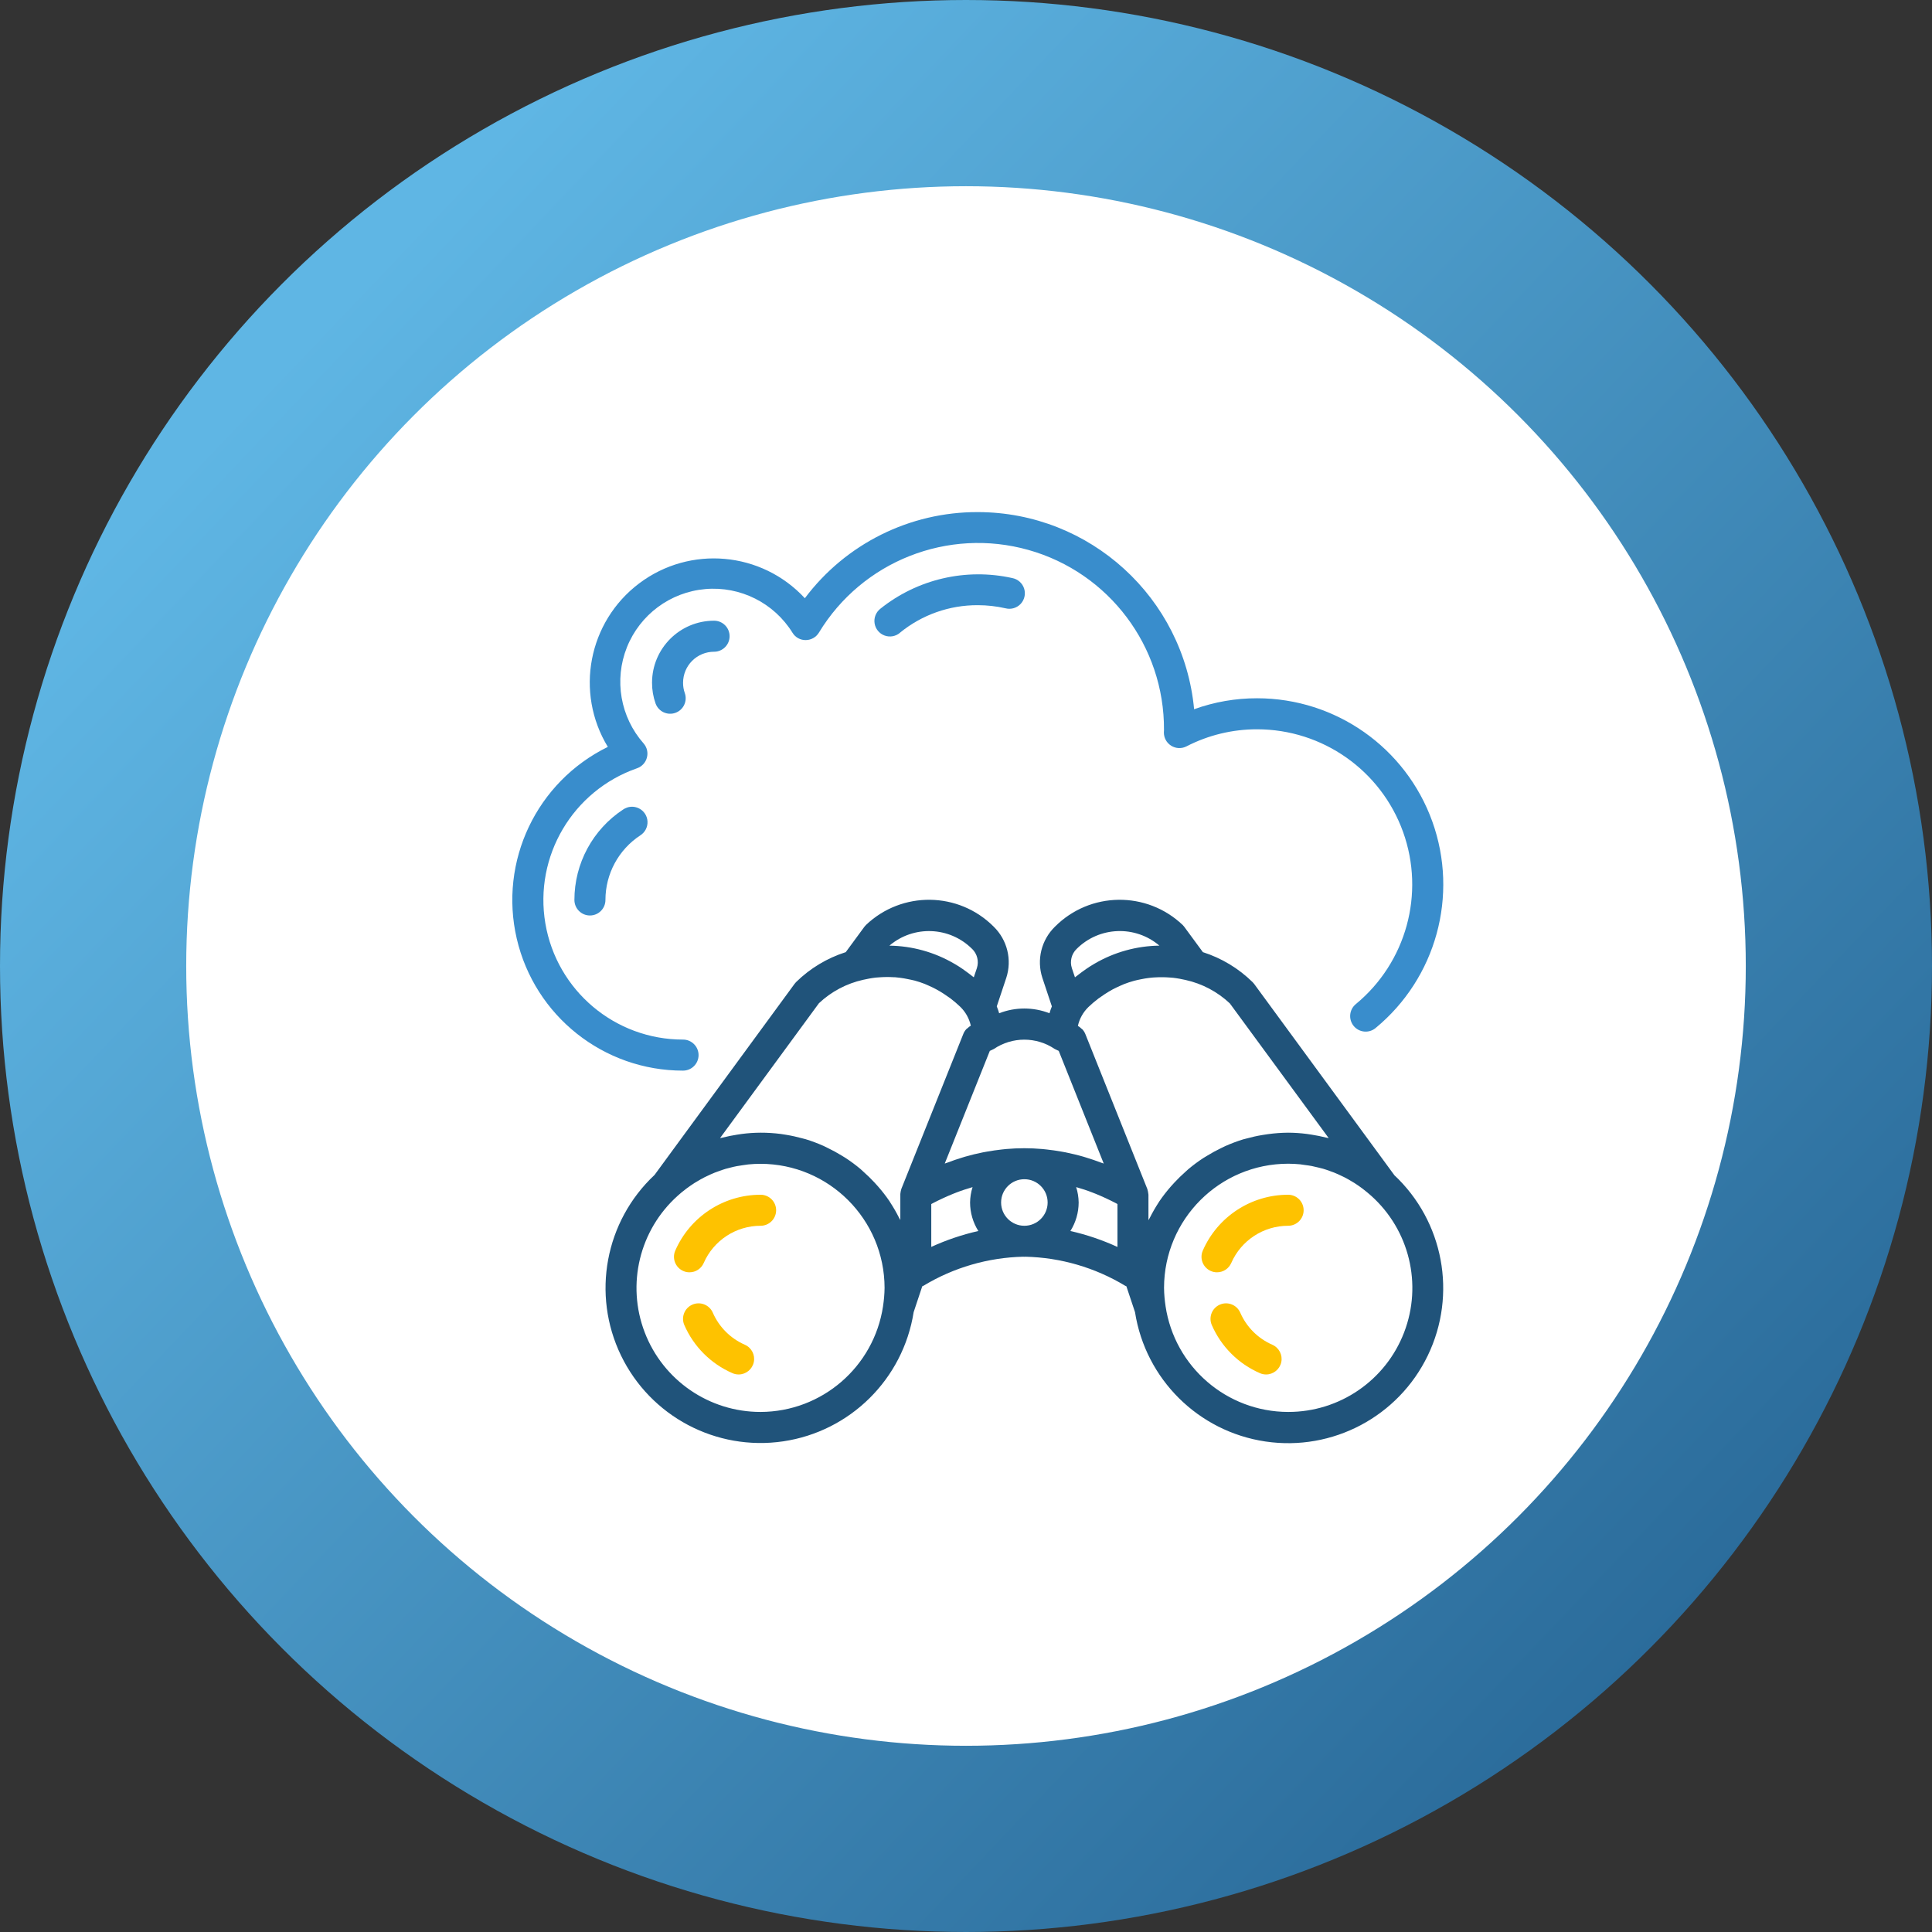
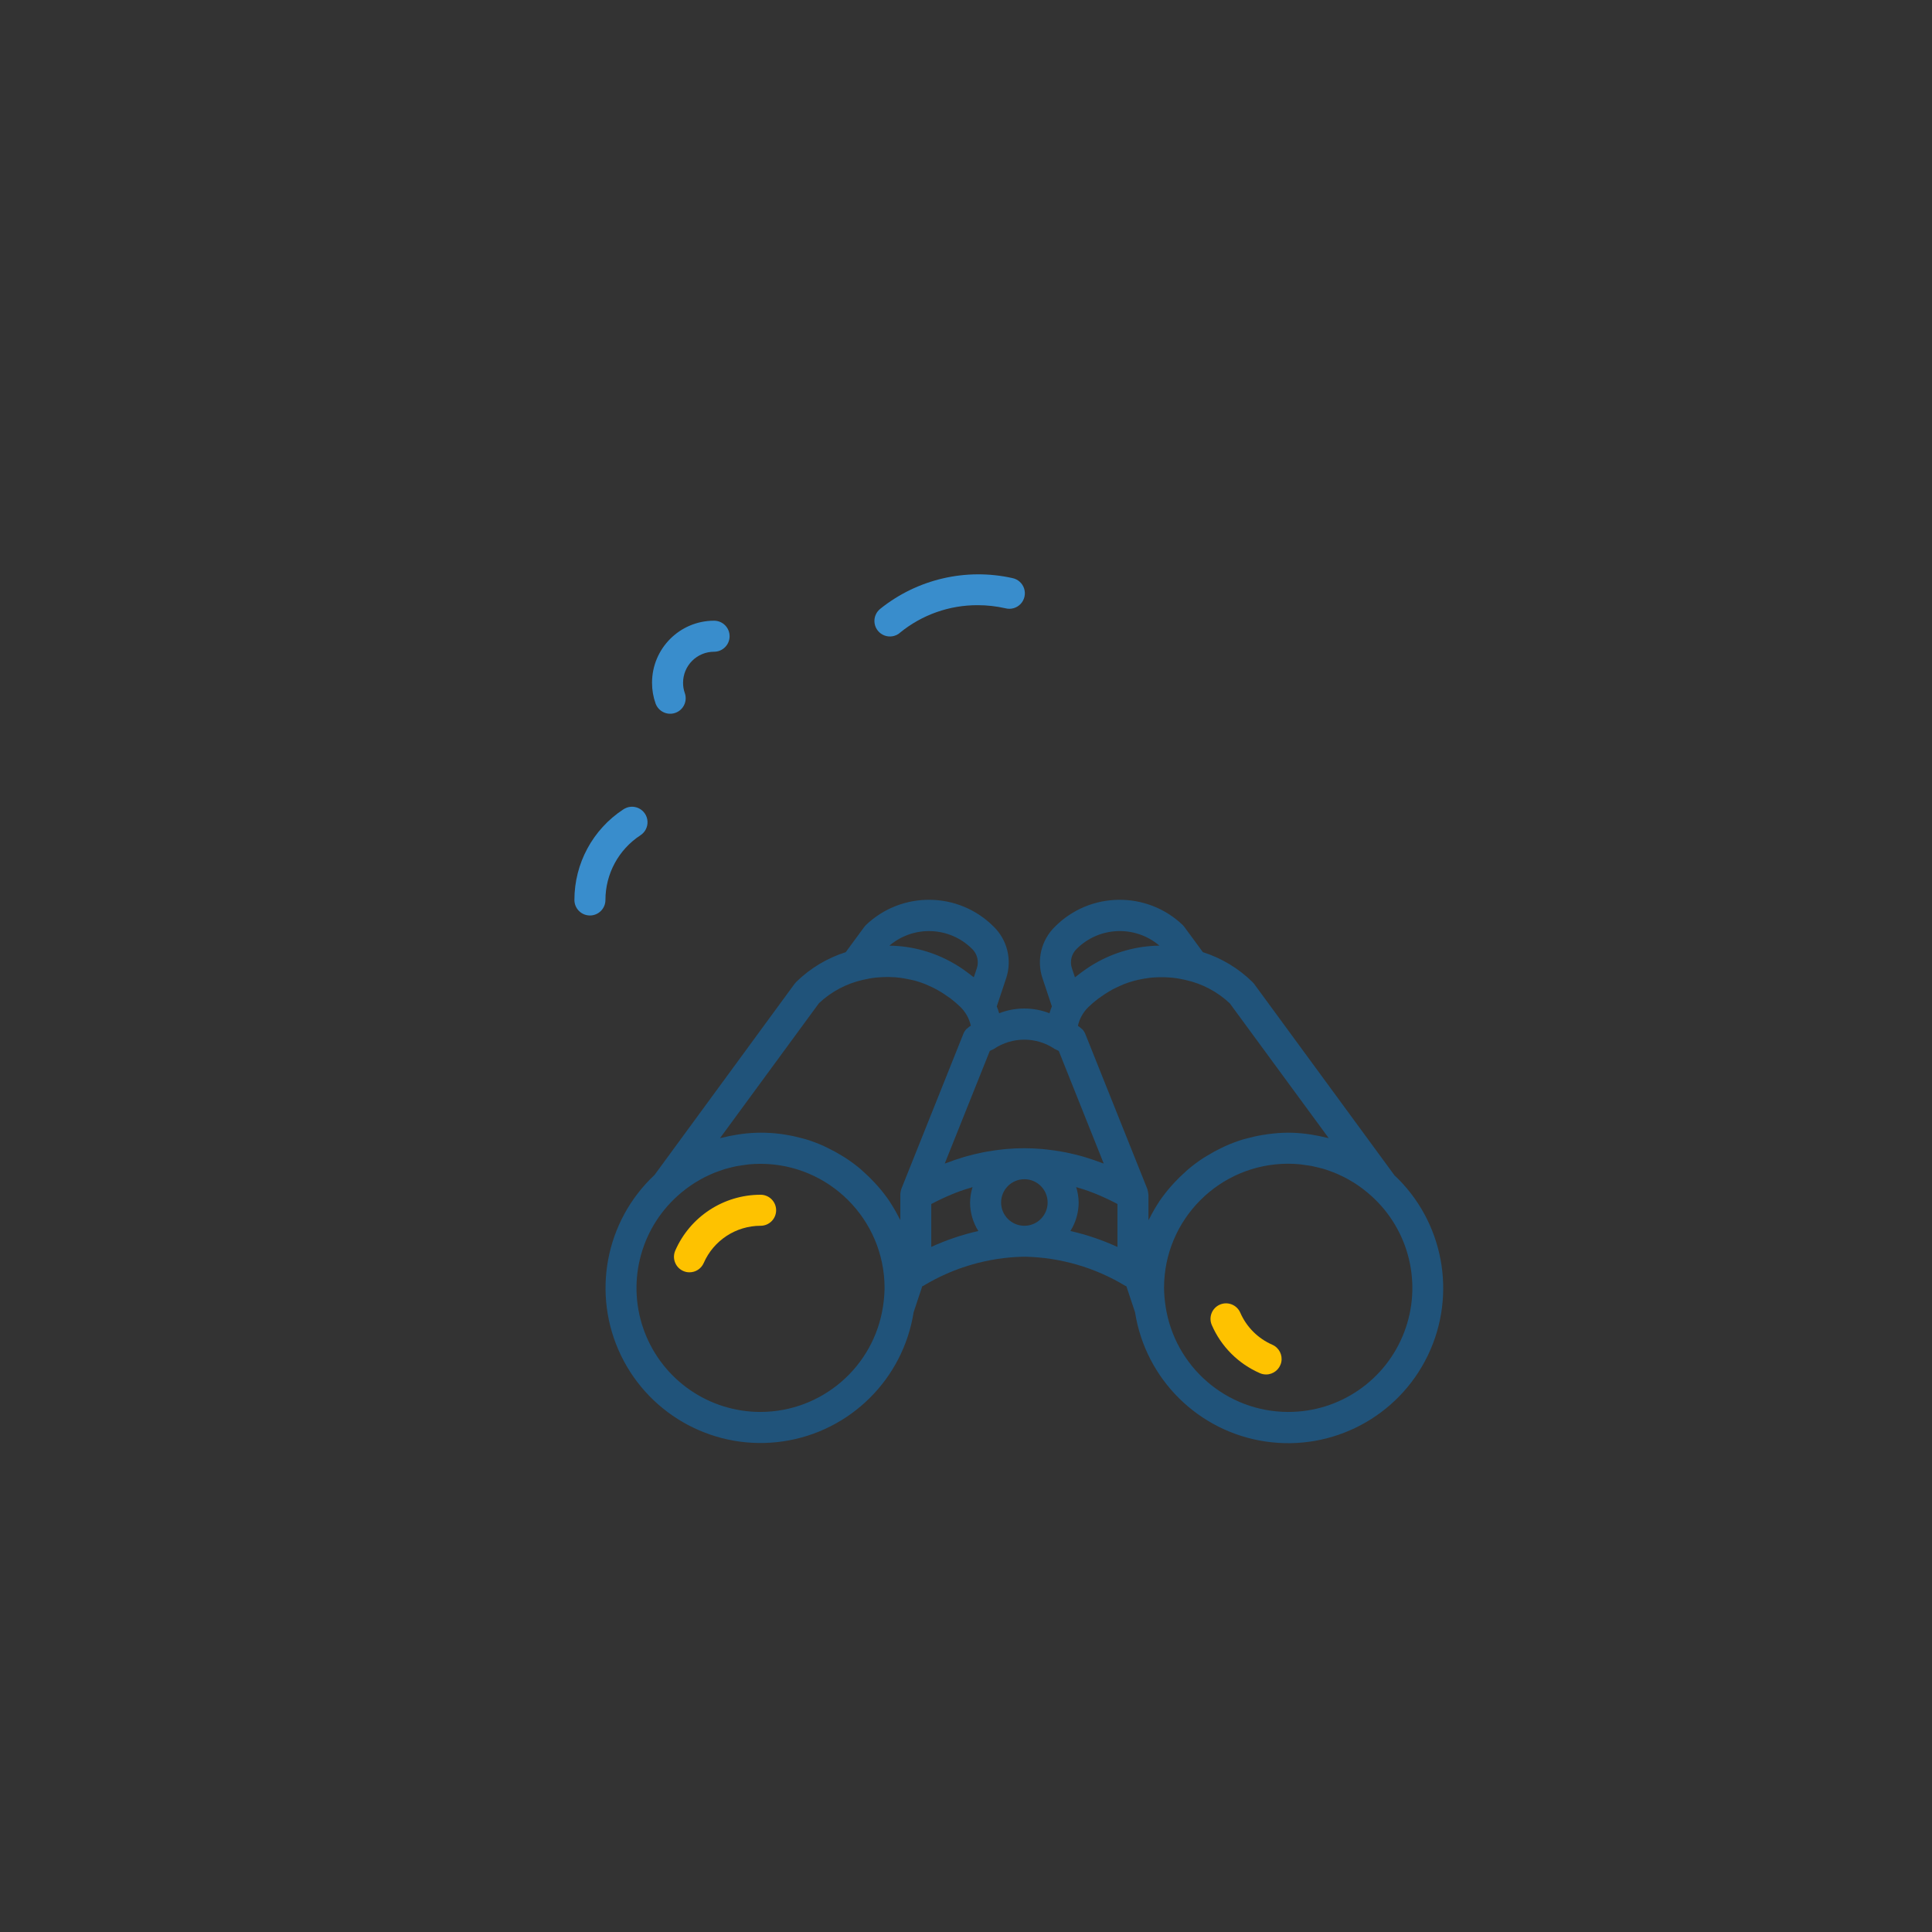
<svg xmlns="http://www.w3.org/2000/svg" width="83" height="83" viewBox="0 0 83 83" fill="none">
  <rect x="0" y="0" width="83" height="83" fill="#333333" stroke="none" />
-   <circle cx="41.5" cy="41.5" r="37.5" fill="white" stroke="url(#paint0_linear)" stroke-width="8" />
  <g clip-path="url(#clip0)">
    <path d="M32.676 51.327C31.086 51.327 29.646 52.269 29.01 53.726C28.863 54.063 29.017 54.456 29.354 54.603C29.438 54.641 29.529 54.66 29.621 54.659C29.886 54.66 30.126 54.502 30.232 54.26C30.656 53.288 31.616 52.66 32.676 52.66C33.044 52.66 33.343 52.361 33.343 51.993C33.343 51.625 33.044 51.327 32.676 51.327Z" fill="#FEC200" />
-     <path d="M32 57.771C31.383 57.502 30.891 57.009 30.622 56.392C30.475 56.055 30.081 55.901 29.744 56.048C29.407 56.195 29.252 56.588 29.399 56.926C29.802 57.851 30.54 58.589 31.466 58.992C31.55 59.029 31.641 59.048 31.732 59.048C32.048 59.047 32.319 58.826 32.384 58.517C32.449 58.209 32.288 57.897 31.999 57.771H32Z" fill="#FEC200" />
-     <path d="M55.339 51.327C53.748 51.327 52.309 52.269 51.673 53.726C51.526 54.063 51.68 54.456 52.017 54.603C52.101 54.641 52.192 54.66 52.283 54.659C52.548 54.66 52.789 54.502 52.895 54.26C53.319 53.288 54.279 52.66 55.339 52.66C55.707 52.66 56.005 52.361 56.005 51.993C56.005 51.625 55.707 51.327 55.339 51.327Z" fill="#FEC200" />
    <path d="M54.66 57.771C54.043 57.502 53.551 57.009 53.282 56.392C53.135 56.055 52.742 55.901 52.405 56.048C52.067 56.195 51.913 56.588 52.06 56.926C52.463 57.851 53.201 58.589 54.126 58.992C54.21 59.029 54.301 59.048 54.393 59.048C54.708 59.047 54.98 58.826 55.045 58.517C55.109 58.209 54.948 57.897 54.659 57.771H54.66Z" fill="#FEC200" />
    <path d="M59.895 50.476L53.877 42.267C53.856 42.24 53.834 42.215 53.81 42.191C53.209 41.601 52.479 41.161 51.677 40.905L50.877 39.817C50.857 39.79 50.835 39.764 50.811 39.74C49.266 38.267 46.828 38.298 45.321 39.811C44.737 40.381 44.527 41.234 44.781 42.01L45.189 43.235C45.149 43.332 45.115 43.43 45.087 43.53C44.391 43.259 43.62 43.259 42.924 43.53C42.896 43.43 42.862 43.332 42.822 43.235L43.23 42.01C43.484 41.233 43.274 40.38 42.69 39.81C41.183 38.298 38.745 38.267 37.2 39.74C37.176 39.763 37.154 39.789 37.134 39.816L36.334 40.905C35.532 41.16 34.801 41.601 34.201 42.19C34.177 42.214 34.155 42.24 34.135 42.267L28.12 50.476C25.995 52.467 25.411 55.607 26.677 58.229C27.944 60.851 30.766 62.346 33.647 61.921C36.527 61.495 38.797 59.247 39.251 56.371L39.621 55.259C39.638 55.251 39.655 55.247 39.671 55.238C40.969 54.453 42.45 54.023 43.966 53.989C43.979 53.989 43.992 53.993 44.006 53.993C44.02 53.993 44.033 53.989 44.046 53.989C45.562 54.023 47.042 54.454 48.34 55.238C48.356 55.247 48.373 55.251 48.39 55.259L48.761 56.371C49.212 59.25 51.482 61.501 54.365 61.928C57.247 62.355 60.073 60.858 61.339 58.234C62.606 55.609 62.019 52.467 59.891 50.476H59.895ZM57.082 48.894C57.045 48.883 57.006 48.88 56.968 48.871C56.767 48.82 56.563 48.779 56.356 48.747C56.285 48.736 56.216 48.724 56.145 48.715C55.877 48.68 55.608 48.662 55.338 48.661C55.048 48.663 54.759 48.684 54.472 48.724C54.395 48.733 54.319 48.746 54.243 48.759C54.008 48.797 53.775 48.849 53.545 48.913C53.499 48.925 53.453 48.934 53.408 48.948C53.144 49.029 52.887 49.126 52.636 49.238C52.569 49.267 52.512 49.298 52.45 49.328C52.251 49.424 52.058 49.529 51.87 49.645C51.814 49.679 51.756 49.711 51.701 49.747C51.475 49.894 51.258 50.055 51.052 50.228C51.01 50.263 50.972 50.302 50.931 50.338C50.764 50.486 50.604 50.641 50.452 50.805C50.401 50.859 50.351 50.913 50.303 50.969C50.124 51.173 49.958 51.387 49.805 51.611C49.794 51.627 49.785 51.645 49.773 51.662C49.634 51.876 49.507 52.097 49.393 52.325C49.377 52.357 49.354 52.387 49.338 52.42V51.327C49.338 51.319 49.338 51.311 49.335 51.303C49.333 51.281 49.33 51.258 49.325 51.236C49.32 51.195 49.311 51.155 49.298 51.115C49.294 51.105 49.298 51.093 49.291 51.083L46.625 44.418C46.594 44.344 46.551 44.276 46.496 44.218C46.481 44.205 46.465 44.192 46.448 44.181C46.406 44.139 46.359 44.103 46.307 44.073C46.375 43.766 46.532 43.485 46.757 43.265C46.891 43.137 47.031 43.016 47.178 42.905C47.221 42.872 47.265 42.843 47.312 42.812C47.416 42.737 47.523 42.668 47.631 42.603C47.685 42.571 47.739 42.539 47.794 42.509C47.897 42.454 48.003 42.405 48.109 42.357C48.168 42.332 48.226 42.303 48.285 42.28C48.426 42.225 48.57 42.177 48.717 42.137C48.816 42.11 48.916 42.09 49.015 42.07C49.072 42.059 49.128 42.047 49.185 42.038C49.295 42.02 49.404 42.006 49.514 41.996C49.554 41.996 49.594 41.992 49.634 41.989C49.84 41.977 50.047 41.979 50.253 41.995C50.302 41.999 50.349 42 50.397 42.006C50.491 42.016 50.584 42.032 50.678 42.048C50.771 42.064 50.847 42.08 50.932 42.1C51.646 42.258 52.303 42.606 52.835 43.107L57.082 48.894ZM43.008 51.66C43.008 51.108 43.455 50.66 44.008 50.66C44.56 50.66 45.007 51.108 45.007 51.66C45.007 52.212 44.56 52.66 44.008 52.66C43.455 52.66 43.008 52.212 43.008 51.66ZM46.233 50.999C46.465 51.066 46.7 51.14 46.929 51.231L47.068 51.285C47.36 51.404 47.652 51.54 47.945 51.692L48.007 51.727V53.57C47.358 53.272 46.681 53.042 45.985 52.885C46.216 52.518 46.339 52.093 46.34 51.66C46.337 51.436 46.301 51.213 46.233 50.999ZM46.253 40.766C47.221 39.8 48.768 39.739 49.809 40.625C48.83 40.638 47.871 40.904 47.026 41.398L46.99 41.419C46.879 41.484 46.769 41.554 46.661 41.629C46.594 41.673 46.532 41.72 46.468 41.767C46.394 41.822 46.32 41.876 46.248 41.935C46.225 41.953 46.202 41.969 46.181 41.987L46.048 41.592C45.953 41.3 46.033 40.98 46.253 40.766ZM45.307 45.062L45.318 45.068L45.418 45.116L45.484 45.147L47.417 49.987C47.385 49.974 47.351 49.966 47.321 49.954C47.094 49.868 46.868 49.79 46.641 49.722C46.609 49.713 46.578 49.702 46.546 49.693C46.289 49.618 46.031 49.559 45.774 49.505C45.712 49.493 45.652 49.484 45.59 49.472C45.387 49.436 45.182 49.406 44.977 49.384C44.911 49.377 44.844 49.368 44.777 49.363C44.262 49.317 43.743 49.317 43.227 49.363C43.16 49.368 43.094 49.377 43.027 49.384C42.823 49.407 42.618 49.436 42.414 49.472C42.353 49.484 42.292 49.493 42.231 49.505C41.973 49.557 41.715 49.618 41.458 49.693C41.427 49.701 41.395 49.713 41.363 49.722C41.137 49.789 40.91 49.868 40.684 49.954C40.652 49.966 40.617 49.974 40.587 49.987L42.523 45.147L42.59 45.116L42.69 45.068L42.7 45.062C43.489 44.532 44.519 44.532 45.307 45.062ZM41.762 40.764C41.982 40.977 42.062 41.297 41.968 41.589L41.835 41.985C41.813 41.968 41.791 41.953 41.768 41.936C41.693 41.874 41.615 41.817 41.538 41.76C41.477 41.715 41.416 41.671 41.353 41.627C41.244 41.552 41.134 41.481 41.02 41.415L40.984 41.395C40.141 40.903 39.185 40.638 38.209 40.626C39.249 39.74 40.795 39.801 41.762 40.766V40.764ZM30.933 48.894L35.182 43.099C35.713 42.599 36.369 42.252 37.081 42.093C37.168 42.074 37.254 42.056 37.34 42.04C37.427 42.025 37.526 42.008 37.622 41.998C37.666 41.993 37.71 41.992 37.755 41.988C37.968 41.971 38.181 41.969 38.394 41.982C38.429 41.982 38.465 41.982 38.5 41.988C38.612 41.998 38.724 42.013 38.834 42.031C38.886 42.039 38.939 42.051 38.991 42.061C39.095 42.082 39.197 42.102 39.3 42.128C39.445 42.168 39.588 42.215 39.728 42.27C39.788 42.294 39.849 42.324 39.908 42.349C40.014 42.396 40.118 42.445 40.219 42.5C40.274 42.529 40.329 42.561 40.383 42.593C40.491 42.658 40.598 42.728 40.702 42.802C40.746 42.833 40.79 42.862 40.836 42.895C40.983 43.007 41.123 43.127 41.256 43.255C41.481 43.475 41.638 43.756 41.707 44.064C41.655 44.093 41.608 44.13 41.565 44.172C41.549 44.183 41.532 44.195 41.517 44.209C41.463 44.267 41.419 44.334 41.389 44.408L38.723 51.074C38.719 51.084 38.719 51.096 38.715 51.106C38.703 51.145 38.693 51.186 38.688 51.227C38.684 51.249 38.681 51.271 38.679 51.293V51.318V52.413C38.663 52.379 38.641 52.35 38.624 52.317C38.51 52.089 38.383 51.868 38.243 51.655C38.232 51.638 38.224 51.62 38.212 51.603C38.059 51.379 37.893 51.165 37.714 50.962C37.666 50.906 37.615 50.852 37.565 50.798C37.413 50.634 37.253 50.478 37.086 50.331C37.045 50.294 37.007 50.256 36.965 50.22C36.759 50.047 36.542 49.887 36.316 49.74C36.261 49.704 36.203 49.673 36.147 49.637C35.959 49.522 35.766 49.416 35.567 49.321C35.505 49.291 35.445 49.259 35.382 49.23C35.13 49.118 34.873 49.021 34.61 48.941C34.564 48.927 34.518 48.918 34.472 48.905C34.242 48.842 34.009 48.79 33.775 48.752C33.699 48.739 33.623 48.726 33.545 48.716C33.257 48.679 32.967 48.66 32.677 48.661C32.407 48.662 32.138 48.68 31.87 48.715C31.799 48.724 31.73 48.736 31.659 48.747C31.452 48.779 31.248 48.82 31.047 48.871C31.011 48.88 30.971 48.883 30.933 48.894ZM32.677 60.658C30.469 60.661 28.489 59.302 27.698 57.241C26.907 55.18 27.47 52.845 29.114 51.371C29.218 51.276 29.326 51.187 29.436 51.104C29.459 51.086 29.482 51.069 29.503 51.052C29.612 50.972 29.723 50.895 29.836 50.822L29.927 50.768C30.036 50.701 30.148 50.638 30.26 50.58C30.299 50.56 30.338 50.542 30.377 50.524C30.485 50.471 30.595 50.422 30.706 50.377C30.756 50.357 30.806 50.34 30.857 50.322C30.961 50.284 31.065 50.246 31.171 50.215C31.238 50.197 31.304 50.181 31.368 50.164C31.463 50.14 31.558 50.115 31.655 50.098C31.752 50.081 31.835 50.069 31.922 50.056C31.998 50.046 32.075 50.032 32.152 50.024C32.322 50.008 32.495 49.998 32.669 49.998C35.613 50.001 37.998 52.387 38.002 55.33C38.002 55.468 37.991 55.605 37.981 55.741C37.97 55.859 37.956 55.98 37.936 56.114V56.118C37.543 58.722 35.31 60.65 32.677 60.658ZM40.008 51.727L40.07 51.693C40.363 51.541 40.655 51.405 40.947 51.287L41.086 51.232C41.317 51.141 41.552 51.069 41.782 51C41.714 51.214 41.678 51.437 41.675 51.661C41.676 52.094 41.799 52.518 42.03 52.885C41.334 53.042 40.657 53.271 40.008 53.568V51.727ZM55.338 60.658C52.702 60.653 50.465 58.722 50.073 56.114V56.11C50.053 55.977 50.039 55.855 50.028 55.737C50.018 55.604 50.008 55.465 50.008 55.326C50.011 52.382 52.396 49.997 55.34 49.994C55.514 49.994 55.687 50.004 55.857 50.02C55.934 50.028 56.011 50.042 56.088 50.053C56.177 50.065 56.269 50.076 56.357 50.094C56.446 50.111 56.549 50.138 56.645 50.16C56.711 50.177 56.778 50.193 56.845 50.211C56.951 50.242 57.054 50.278 57.159 50.318C57.209 50.336 57.26 50.353 57.31 50.373C57.421 50.418 57.531 50.467 57.639 50.52C57.678 50.538 57.717 50.556 57.756 50.576C57.869 50.634 57.981 50.697 58.089 50.764L58.18 50.818C58.294 50.891 58.405 50.968 58.513 51.048C58.535 51.066 58.559 51.082 58.58 51.1C58.69 51.185 58.798 51.274 58.902 51.367C60.549 52.84 61.114 55.178 60.322 57.24C59.531 59.304 57.548 60.663 55.338 60.658Z" fill="#20537A" />
-     <path d="M54.005 29.998C53.083 29.996 52.167 30.156 51.3 30.469C50.849 25.673 46.825 22.006 42.008 22C39.086 21.991 36.331 23.362 34.577 25.7C32.719 23.691 29.641 23.416 27.456 25.065C25.272 26.713 24.691 29.749 26.113 32.087C23.05 33.588 21.428 37.003 22.2 40.325C22.972 43.647 25.933 45.998 29.344 45.995C29.712 45.995 30.011 45.696 30.011 45.328C30.011 44.96 29.712 44.661 29.344 44.661C26.419 44.664 23.918 42.554 23.429 39.67C22.94 36.785 24.604 33.969 27.366 33.006C27.575 32.934 27.735 32.762 27.791 32.548C27.849 32.335 27.796 32.107 27.651 31.94C26.651 30.808 26.373 29.21 26.933 27.807C27.494 26.404 28.797 25.438 30.301 25.307C31.806 25.176 33.256 25.904 34.05 27.189C34.171 27.386 34.388 27.503 34.619 27.498C34.849 27.496 35.062 27.375 35.181 27.178C37.043 24.105 40.727 22.652 44.185 23.627C47.643 24.602 50.025 27.766 50.006 31.359C50.006 31.371 50.002 31.446 50.001 31.457C49.996 31.692 50.115 31.912 50.314 32.036C50.513 32.161 50.762 32.172 50.971 32.065C51.909 31.581 52.95 31.329 54.005 31.331C56.817 31.331 59.327 33.097 60.278 35.743C61.228 38.39 60.415 41.348 58.246 43.138C57.962 43.372 57.922 43.793 58.156 44.077C58.391 44.361 58.812 44.401 59.095 44.166C61.699 42.019 62.674 38.468 61.533 35.292C60.392 32.116 57.38 29.998 54.005 29.998Z" fill="#398DCC" />
    <path d="M26.775 34.774C25.465 35.634 24.676 37.096 24.677 38.663C24.677 39.031 24.976 39.33 25.343 39.33C25.712 39.33 26.01 39.031 26.01 38.663C26.01 37.544 26.573 36.501 27.509 35.887C27.712 35.758 27.83 35.529 27.817 35.289C27.805 35.048 27.663 34.833 27.447 34.727C27.231 34.62 26.975 34.638 26.776 34.774H26.775Z" fill="#398DCC" />
    <path d="M30.677 27.999C31.046 27.999 31.344 27.7 31.344 27.332C31.344 26.964 31.046 26.666 30.677 26.666C29.205 26.666 28.012 27.859 28.012 29.332C28.011 29.635 28.062 29.937 28.164 30.223C28.289 30.568 28.67 30.748 29.016 30.624C29.362 30.5 29.542 30.12 29.419 29.774C29.369 29.632 29.344 29.482 29.345 29.332C29.345 28.978 29.485 28.639 29.735 28.389C29.985 28.139 30.324 27.999 30.677 27.999Z" fill="#398DCC" />
    <path d="M38.663 27.182C39.606 26.411 40.789 25.993 42.008 25.999C42.406 25.999 42.804 26.044 43.193 26.132C43.428 26.194 43.678 26.123 43.846 25.946C44.013 25.77 44.071 25.516 43.997 25.284C43.922 25.052 43.727 24.88 43.489 24.834C41.498 24.392 39.415 24.876 37.823 26.15C37.632 26.299 37.536 26.539 37.573 26.778C37.609 27.017 37.773 27.218 38 27.302C38.227 27.386 38.481 27.341 38.665 27.183L38.663 27.182Z" fill="#398DCC" />
  </g>
  <defs>
    <linearGradient id="paint0_linear" x1="13.622" y1="13.939" x2="72.229" y2="69.695" gradientUnits="userSpaceOnUse">
      <stop stop-color="#5FB6E4" />
      <stop offset="1" stop-color="#2B6C9B" />
    </linearGradient>
    <clipPath id="clip0">
      <rect x="22" y="22" width="40" height="40" fill="white" />
    </clipPath>
  </defs>
</svg>